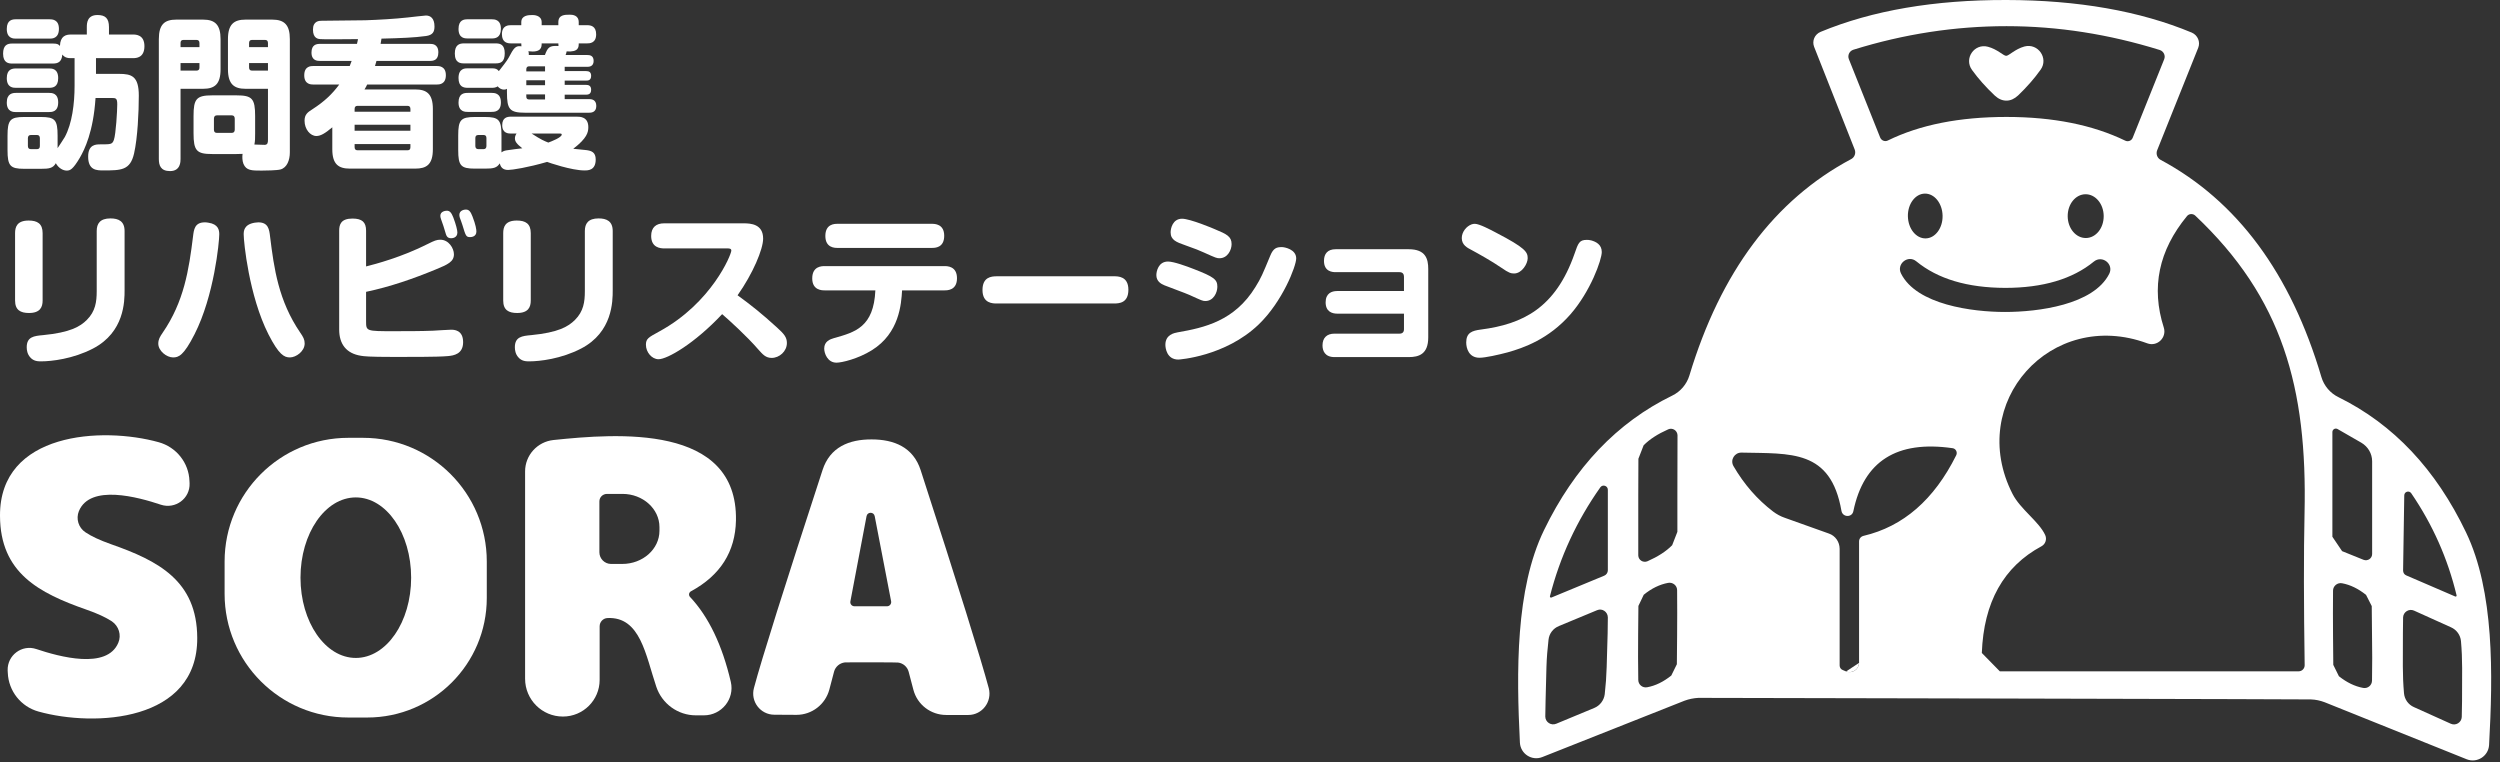
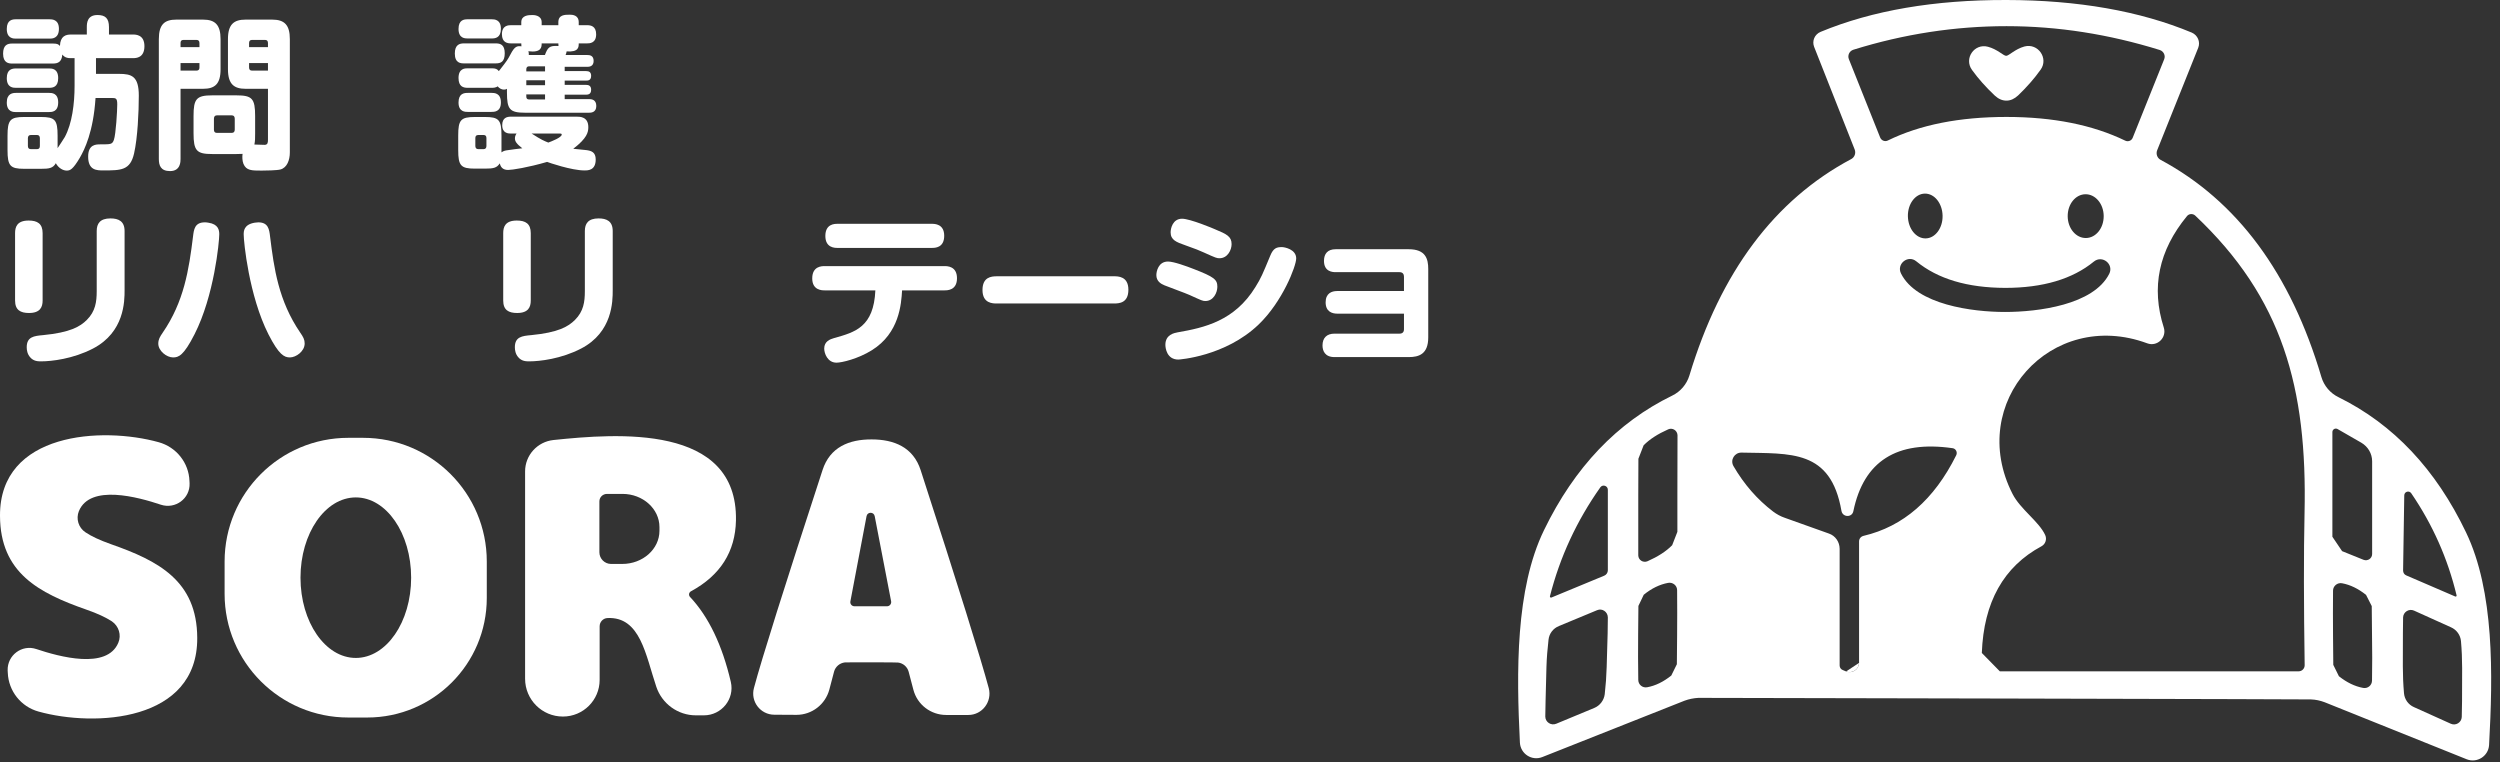
<svg xmlns="http://www.w3.org/2000/svg" width="269" height="82" viewBox="0 0 269 82" fill="none">
  <rect x="0" y="0" width="269" height="82" fill="#333333" stroke="none" />
  <path d="M214.639 10.284C215.029 10.646 215.447 10.828 215.893 10.828C216.339 10.828 216.757 10.632 217.147 10.27C218.08 9.378 218.888 8.458 219.572 7.497C220.449 6.27 219.292 4.612 217.829 5.002C216.812 5.281 216.157 6.008 215.865 6.008C215.572 6.008 214.917 5.296 213.9 5.03C212.437 4.64 211.295 6.298 212.187 7.525C212.869 8.472 213.691 9.392 214.639 10.284Z" fill="white" />
  <path d="M264.885 77.153C264.857 77.739 264.244 78.115 263.714 77.877L259.729 76.08C259.13 75.815 258.726 75.244 258.67 74.59C258.586 73.628 258.545 72.667 258.545 71.691C258.545 68.695 258.558 66.925 258.573 66.424C258.601 65.839 259.214 65.463 259.744 65.699L263.729 67.498C264.328 67.761 264.745 68.334 264.801 68.988C264.885 69.95 264.926 70.911 264.926 71.887C264.926 74.896 264.913 76.652 264.885 77.153ZM255.229 73.224C255.229 73.74 254.769 74.116 254.268 74.019C253.373 73.853 252.505 73.43 251.665 72.761C251.454 72.334 251.274 71.968 251.062 71.54C251.062 70.495 251.049 69.463 251.034 68.444C251.021 66.814 251.021 65.184 251.034 63.553C251.034 63.052 251.508 62.661 252.01 62.759C252.9 62.924 253.75 63.344 254.586 64.007C254.801 64.43 254.985 64.792 255.2 65.215C255.214 66.259 255.214 67.303 255.229 68.334C255.257 69.963 255.257 71.594 255.229 73.224ZM250.965 46.484C250.965 46.206 251.272 46.024 251.522 46.164L254.086 47.64C254.797 48.059 255.242 48.811 255.242 49.633V59.611C255.242 60.084 254.769 60.404 254.322 60.237L252.01 59.304C251.629 58.739 251.346 58.32 250.965 57.755V46.484ZM258.698 53.312C258.698 52.894 259.228 52.742 259.45 53.075C261.764 56.462 263.38 60.112 264.328 64.055C264.356 64.153 264.258 64.223 264.174 64.18L258.908 61.91C258.698 61.825 258.573 61.616 258.573 61.38L258.698 53.312ZM247.982 71.58C247.982 71.943 247.69 72.235 247.328 72.235H215.182C214.421 71.459 214.005 71.034 213.244 70.259C213.446 64.793 215.593 60.965 219.669 58.775C220.101 58.538 220.268 58.008 220.058 57.562C219.39 56.112 217.384 54.789 216.548 53.144C211.545 43.335 220.7 33.121 231.038 36.939C232.112 37.344 233.17 36.327 232.822 35.24C231.444 30.933 232.28 26.948 235.317 23.256C235.54 22.977 235.958 22.963 236.209 23.2C245.572 32.035 248.276 41.691 247.969 55.207C247.872 59.568 247.885 65.017 247.982 71.58ZM210.486 48.992C208.104 53.772 204.788 56.656 200.509 57.66C200.23 57.73 200.036 57.967 200.036 58.259V71.302V71.326C200.034 71.326 200.033 71.327 200.032 71.327C200.014 72.036 199.302 72.511 198.642 72.248L198.28 72.095C198.085 72.025 197.945 71.831 197.945 71.608V59.053C197.945 58.315 197.485 57.645 196.789 57.41L192.065 55.723C191.605 55.569 191.173 55.332 190.784 55.04C189.084 53.744 187.662 52.114 186.52 50.15C186.144 49.495 186.63 48.687 187.384 48.7C192.692 48.825 196.984 48.337 198.141 54.971C198.266 55.681 199.284 55.709 199.422 54.998C200.537 49.62 204.09 47.361 210.096 48.225C210.445 48.268 210.653 48.659 210.486 48.992ZM222.484 23.28C222.469 21.975 223.32 20.915 224.392 20.901C225.465 20.887 226.344 21.932 226.357 23.232C226.372 24.539 225.521 25.598 224.449 25.611C223.376 25.625 222.497 24.58 222.484 23.28ZM205.289 23.275C205.261 21.947 206.082 20.846 207.114 20.832C208.145 20.817 208.996 21.876 209.022 23.209C209.05 24.539 208.229 25.639 207.198 25.652C206.166 25.667 205.317 24.608 205.289 23.275ZM206.194 28.119C208.508 30.015 211.685 30.962 215.753 30.976C219.808 30.976 223 30.028 225.298 28.147C226.204 27.408 227.472 28.425 226.956 29.457C225.27 32.815 219.278 33.568 215.74 33.568C212.214 33.568 206.222 32.787 204.55 29.43C204.034 28.398 205.302 27.38 206.194 28.119ZM198.934 6.353C198.781 5.951 198.99 5.489 199.422 5.351C204.885 3.651 210.389 2.815 215.906 2.815C221.425 2.815 226.914 3.679 232.39 5.379C232.809 5.517 233.032 5.977 232.864 6.381L229.478 14.825C229.353 15.147 228.977 15.286 228.67 15.132C225.186 13.447 220.937 12.583 215.893 12.583C210.862 12.583 206.598 13.419 203.129 15.119C202.822 15.272 202.446 15.132 202.306 14.797L198.934 6.353ZM180.486 53.299V57.227C180.293 57.724 180.12 58.168 179.925 58.666C179.281 59.323 178.39 59.894 177.268 60.391C176.808 60.586 176.292 60.266 176.278 59.764V53.284C176.292 52.004 176.292 50.696 176.292 49.361C176.485 48.864 176.66 48.413 176.853 47.917C177.497 47.259 178.388 46.69 179.51 46.192C179.97 45.996 180.472 46.318 180.5 46.819C180.5 46.931 180.5 49.09 180.486 53.299ZM180.458 68.389C180.444 69.407 180.43 70.425 180.43 71.472C180.22 71.899 180.04 72.264 179.829 72.691C178.989 73.36 178.134 73.784 177.24 73.948C176.738 74.047 176.278 73.669 176.278 73.155C176.25 71.537 176.25 69.908 176.264 68.278C176.278 67.26 176.292 66.23 176.292 65.198C176.493 64.778 176.665 64.418 176.866 63.998C177.716 63.301 178.592 62.886 179.482 62.718C179.985 62.62 180.458 62.996 180.458 63.498C180.472 65.128 180.472 66.759 180.458 68.389ZM172.878 71.775C172.85 72.751 172.781 73.725 172.669 74.7C172.585 75.356 172.153 75.927 171.54 76.177L167.444 77.877C166.9 78.102 166.288 77.711 166.273 77.112C166.273 76.596 166.316 74.812 166.398 71.76C166.426 70.785 166.51 69.809 166.621 68.835C166.692 68.165 167.124 67.608 167.75 67.358L171.846 65.657C172.39 65.42 172.989 65.826 173.004 66.424C173.017 66.94 172.976 68.723 172.878 71.775ZM172.196 52.435C172.446 52.086 173.004 52.267 173.004 52.699V61.365C173.004 61.616 172.85 61.839 172.628 61.938L166.942 64.292C166.845 64.334 166.746 64.251 166.774 64.153C167.848 59.931 169.66 56.029 172.196 52.435ZM265.345 57.283C262.098 50.498 257.528 45.648 251.62 42.736C250.728 42.304 250.06 41.51 249.781 40.563C246.478 29.401 240.709 21.612 232.474 17.195C232.112 17 231.958 16.553 232.112 16.164L236.529 5.141C236.78 4.501 236.473 3.791 235.846 3.512C230.258 1.184 223.598 0.013 215.878 0C208.145 -0.015 201.485 1.115 195.897 3.428C195.256 3.692 194.949 4.403 195.201 5.044L199.562 16.08C199.716 16.47 199.562 16.916 199.2 17.111C190.95 21.5 185.14 29.262 181.782 40.395C181.489 41.356 180.821 42.136 179.929 42.569C174.006 45.453 169.409 50.288 166.134 57.047C163.054 63.387 163.166 72.332 163.542 79.912C163.612 81.124 164.838 81.904 165.953 81.459L181.253 75.397C181.74 75.216 182.242 75.119 182.744 75.091C183.008 75.091 194.002 75.106 215.697 75.162C237.406 75.216 248.386 75.244 248.652 75.257C249.153 75.272 249.669 75.384 250.142 75.564L265.414 81.696C266.529 82.141 267.756 81.362 267.825 80.163C268.244 72.583 268.397 63.638 265.345 57.283Z" fill="white" />
  <path d="M200.032 71.327C199.436 71.722 199.239 71.852 198.642 72.248C199.303 72.51 200.015 72.036 200.032 71.327Z" fill="white" />
  <path d="M11.92 58.547C17.036 60.339 21.198 62.486 21.223 68.635C21.276 77.663 10.206 78.252 4.148 76.564C2.251 76.042 0.916 74.354 0.838 72.391L0.824 72.142C0.772 70.506 2.355 69.315 3.912 69.839C6.372 70.663 11.515 72.076 12.731 69.159C13.084 68.334 12.784 67.366 12.037 66.856C11.396 66.438 10.482 66.006 9.303 65.599C4.187 63.807 0.027 61.648 0 55.511C-0.052 46.483 11.018 45.894 17.075 47.582C18.972 48.106 20.32 49.794 20.386 51.756L20.399 52.004C20.464 53.64 18.868 54.818 17.311 54.307C14.851 53.483 9.71 52.07 8.492 54.988C8.152 55.812 8.44 56.78 9.199 57.278C9.84 57.71 10.743 58.128 11.92 58.547Z" fill="white" />
  <path d="M38.286 53.522C35.002 53.522 32.333 57.382 32.333 62.158C32.333 66.934 35.002 70.794 38.286 70.794C41.57 70.794 44.239 66.934 44.239 62.158C44.239 57.382 41.57 53.522 38.286 53.522ZM52.378 64.344C52.378 71.448 46.621 77.205 39.515 77.205H37.475C30.126 77.205 24.167 71.248 24.167 63.898V60.418C24.167 53.069 30.126 47.11 37.475 47.11H39.071C46.421 47.11 52.378 53.069 52.378 60.418V64.344Z" fill="white" />
  <path d="M64.494 53.954V59.424C64.494 60.114 65.06 60.68 65.75 60.68H66.954C69.165 60.68 70.958 59.084 70.958 57.108V56.716C70.958 54.753 69.178 53.144 66.981 53.144H65.318C64.861 53.144 64.494 53.497 64.494 53.954ZM74.348 63.624C74.125 63.741 74.072 64.042 74.242 64.226C76.246 66.354 77.71 69.406 78.636 73.37C79.066 75.214 77.636 76.97 75.744 76.97H74.87C72.948 76.97 71.233 75.728 70.618 73.896C69.466 70.468 68.904 66.333 65.358 66.502C64.886 66.529 64.521 66.921 64.521 67.392V73.162C64.521 75.334 62.754 77.101 60.569 77.101C58.321 77.101 56.5 75.28 56.5 73.032V50.722C56.5 48.982 57.821 47.53 59.549 47.346C66.34 46.64 79.385 45.58 79.189 55.996C79.122 59.358 77.513 61.91 74.348 63.624Z" fill="white" />
  <path d="M91.501 64.71C91.449 64.984 91.658 65.234 91.933 65.234H95.453C95.728 65.234 95.937 64.971 95.885 64.697L94.118 55.538C94.026 55.054 93.333 55.054 93.241 55.538L91.501 64.71ZM93.79 47.281C96.198 47.281 98.266 48.118 99.064 50.591C103.133 63.139 105.566 70.965 106.392 74.052C106.77 75.504 105.685 76.931 104.193 76.931H101.812C100.15 76.931 98.697 75.819 98.278 74.21L97.769 72.272C97.625 71.75 97.18 71.356 96.63 71.291C96.552 71.278 95.597 71.266 93.765 71.266C91.933 71.266 90.977 71.266 90.9 71.278C90.349 71.343 89.892 71.737 89.748 72.259L89.237 74.197C88.805 75.806 87.353 76.918 85.705 76.918L83.324 76.904C81.818 76.904 80.732 75.478 81.125 74.026C81.949 70.938 84.409 63.127 88.505 50.578C89.302 48.106 91.37 47.269 93.79 47.281Z" fill="white" />
  <path d="M4.29 14.864C4.29 14.669 4.196 14.528 4.004 14.528H3.305C3.114 14.528 3.002 14.652 3.002 14.864V15.711C3.002 15.921 3.098 16.045 3.305 16.045H4.004C4.196 16.045 4.29 15.921 4.29 15.711V14.864ZM1.716 12.059C1.462 12.059 0.73 12.059 0.73 11.036C0.73 10.048 1.382 9.996 1.716 9.996H5.292C5.545 9.996 6.261 9.996 6.261 11.017C6.261 12.059 5.561 12.059 5.228 12.059H1.716ZM1.716 9.448C1.445 9.448 0.73 9.448 0.73 8.407C0.73 7.437 1.334 7.367 1.716 7.367H5.292C5.561 7.367 6.261 7.367 6.261 8.407C6.261 9.379 5.673 9.448 5.292 9.448H1.716ZM1.716 4.157C1.462 4.157 0.73 4.157 0.73 3.115C0.73 2.128 1.35 2.075 1.716 2.075H5.338C5.577 2.075 6.34 2.075 6.34 3.099C6.34 4.157 5.593 4.157 5.338 4.157H1.716ZM9.342 3.716V2.921C9.342 2.499 9.374 1.616 10.486 1.616C11.314 1.616 11.726 1.951 11.726 2.921V3.716H14.317C14.586 3.716 15.541 3.716 15.541 4.968C15.541 6.237 14.634 6.256 14.317 6.256H10.328V7.948H12.808C14.173 7.948 14.936 8.196 14.936 10.295C14.936 12.041 14.809 14.828 14.428 16.503C14.014 18.337 13.03 18.337 11.106 18.337C10.424 18.337 9.485 18.337 9.485 16.856C9.485 15.533 10.328 15.533 10.805 15.533C11.933 15.533 12.076 15.533 12.252 15.059C12.473 14.44 12.616 11.883 12.616 11.229C12.616 10.577 12.473 10.543 12.029 10.543H10.28C10.041 14.193 9.104 16.08 8.596 16.963C7.849 18.232 7.546 18.356 7.182 18.356C6.801 18.356 6.309 18.109 6.006 17.561C5.705 18.109 5.26 18.163 4.417 18.163H2.59C1.096 18.163 0.81 17.844 0.81 16.152V14.599C0.81 12.905 1.096 12.588 2.605 12.588H4.401C5.912 12.588 6.197 12.888 6.197 14.599V15.94C6.324 15.745 6.88 14.916 6.976 14.74C7.754 13.293 8.025 11.176 8.025 9.22V6.256H7.564C7.008 6.256 6.801 5.991 6.706 5.868C6.642 6.661 6.245 6.837 5.705 6.837H1.304C0.953 6.837 0.333 6.784 0.333 5.78C0.333 4.863 0.778 4.685 1.304 4.685H5.705C6.212 4.685 6.309 4.791 6.45 4.949C6.484 3.875 7.088 3.716 7.626 3.716H9.342Z" fill="white" />
  <path d="M28.833 7.596V6.785H26.8V7.261C26.8 7.472 26.896 7.596 27.101 7.596H28.833ZM28.833 5.073V4.632C28.833 4.402 28.723 4.297 28.532 4.297H27.101C26.896 4.297 26.8 4.421 26.8 4.632V5.073H28.833ZM25.259 12.782C25.259 12.534 25.147 12.412 24.941 12.412H23.336C23.113 12.412 23.019 12.553 23.019 12.782V13.946C23.019 14.176 23.113 14.298 23.336 14.298H24.941C25.164 14.298 25.259 14.158 25.259 13.946V12.782ZM22.828 16.574C21.159 16.574 20.825 16.222 20.825 14.334V12.482C20.825 10.648 21.128 10.26 22.828 10.26H25.449C27.135 10.26 27.452 10.613 27.452 12.482V14.334C27.452 14.881 27.452 15.164 27.372 15.552C27.547 15.552 28.309 15.586 28.469 15.586C28.833 15.586 28.833 15.288 28.833 15.005V9.554H26.419C25.227 9.554 24.528 9.096 24.528 7.456V4.209C24.528 2.622 25.164 2.11 26.419 2.11H29.295C30.613 2.11 31.187 2.692 31.187 4.209V16.398C31.187 17.228 30.884 18.038 30.185 18.233C29.819 18.338 28.564 18.356 28.136 18.356C27.085 18.356 26.499 18.356 26.196 17.632C26.069 17.316 26.053 16.874 26.101 16.557C25.943 16.557 25.831 16.574 25.449 16.574H22.828ZM19.427 7.596H21.159C21.287 7.596 21.461 7.544 21.461 7.261V6.785H19.427V7.596ZM21.461 5.073V4.632C21.461 4.421 21.365 4.297 21.159 4.297H19.729C19.507 4.297 19.427 4.421 19.427 4.632V5.073H21.461ZM19.427 17.104C19.427 17.386 19.427 18.409 18.3 18.409C17.283 18.409 17.091 17.79 17.091 17.104V4.209C17.091 2.622 17.711 2.11 18.967 2.11H21.859C23.161 2.11 23.733 2.692 23.733 4.209V7.456C23.733 9.042 23.113 9.554 21.859 9.554H19.427V17.104Z" fill="white" />
-   <path d="M38.156 15.498V15.834C38.156 16.045 38.251 16.169 38.458 16.169H43.859C44.067 16.169 44.161 16.064 44.161 15.834V15.498H38.156ZM38.156 14.07H44.161V13.418H38.156V14.07ZM44.161 12.025V11.723C44.161 11.513 44.067 11.389 43.859 11.389H38.458C38.251 11.389 38.156 11.513 38.156 11.723V12.025H44.161ZM46.259 4.721C46.498 4.721 47.166 4.721 47.166 5.638C47.166 6.502 46.609 6.555 46.259 6.555H40.508C40.46 6.731 40.428 6.819 40.349 7.102H46.989C47.212 7.102 47.975 7.102 47.975 8.09C47.975 9.095 47.23 9.095 46.989 9.095H39.507C39.411 9.306 39.348 9.414 39.22 9.625H44.685C45.877 9.625 46.576 10.066 46.576 11.723V16.064C46.576 17.703 45.894 18.143 44.685 18.143H37.647C36.423 18.143 35.756 17.669 35.756 16.064V13.698C34.962 14.369 34.486 14.634 34.04 14.634C33.389 14.634 32.77 13.912 32.77 12.994C32.77 12.341 33.072 12.094 33.611 11.758C34.947 10.896 35.756 10.101 36.503 9.095H33.723C33.484 9.095 32.737 9.095 32.737 8.107C32.737 7.102 33.468 7.102 33.723 7.102H37.631C37.775 6.731 37.791 6.695 37.837 6.555H34.438C34.184 6.555 33.516 6.555 33.516 5.655C33.516 4.791 34.072 4.721 34.438 4.721H38.41C38.474 4.438 38.505 4.333 38.52 4.209C36.138 4.227 35.121 4.245 34.468 4.209C34.263 4.193 33.675 4.157 33.675 3.187C33.675 2.251 34.343 2.234 34.612 2.234C35.344 2.234 38.632 2.198 39.315 2.181C40.808 2.129 42.399 2.039 43.859 1.881C44.161 1.846 45.719 1.67 45.831 1.67C46.323 1.67 46.751 1.97 46.751 2.851C46.751 3.433 46.562 3.769 45.847 3.874C44.559 4.05 43.178 4.103 41.048 4.157C41 4.438 40.984 4.562 40.952 4.721H46.259Z" fill="white" />
  <path d="M57.202 14.369C58.234 15.04 58.553 15.164 58.998 15.34C59.331 15.217 60.443 14.792 60.443 14.476C60.443 14.369 60.316 14.369 60.252 14.369H57.202ZM58.631 5.92C58.934 5.127 59.093 4.88 60.094 4.951C60.078 4.844 60.078 4.827 60.078 4.668H58.283C58.283 5.057 58.267 5.691 56.851 5.515C56.885 5.639 56.915 5.709 56.899 5.92H58.631ZM58.647 10.155H56.63V10.4C56.63 10.595 56.726 10.701 56.915 10.701H58.647V10.155ZM58.647 8.637H56.63V9.165H58.647V8.637ZM58.647 7.684V7.137H56.915C56.726 7.137 56.63 7.261 56.63 7.455V7.684H58.647ZM52.34 14.845C52.34 14.652 52.245 14.528 52.054 14.528H51.45C51.243 14.528 51.147 14.652 51.147 14.845V15.711C51.147 15.904 51.243 16.045 51.45 16.045H52.054C52.245 16.045 52.34 15.904 52.34 15.711V14.845ZM50.322 12.041C50.067 12.041 49.337 12.041 49.337 11.036C49.337 10.065 49.925 9.996 50.322 9.996H52.911C53.166 9.996 53.897 9.996 53.897 11.017C53.897 12.041 53.181 12.041 52.863 12.041H50.322ZM50.322 4.139C50.051 4.139 49.337 4.139 49.337 3.116C49.337 2.128 49.941 2.075 50.322 2.075H52.911C53.166 2.075 53.897 2.075 53.897 3.099C53.897 4.085 53.262 4.139 52.911 4.139H50.322ZM52.911 7.349C53.309 7.349 53.501 7.42 53.674 7.649C53.722 7.596 53.754 7.544 53.818 7.472C54.517 6.573 54.612 6.451 54.93 5.849C55.391 4.951 55.66 4.933 56.106 4.985C56.09 4.88 56.09 4.88 56.09 4.668H54.977C54.627 4.668 54.007 4.597 54.007 3.68C54.007 2.711 54.738 2.711 54.977 2.711H56.09V2.393C56.09 1.652 56.851 1.617 57.282 1.617C57.408 1.617 58.283 1.617 58.283 2.393V2.711H60.078V2.393C60.078 1.599 60.745 1.581 61.3 1.581C61.556 1.581 62.271 1.599 62.271 2.393V2.711H63.175C63.558 2.711 64.146 2.799 64.146 3.697C64.146 4.668 63.414 4.668 63.175 4.668H62.271C62.271 5.073 62.271 5.62 60.967 5.532C60.953 5.691 60.903 5.796 60.856 5.92H63.191C63.431 5.92 63.875 5.955 63.875 6.556C63.875 7.156 63.398 7.191 63.191 7.191H60.761V7.649H63.065C63.398 7.649 63.606 7.773 63.606 8.161C63.606 8.655 63.271 8.673 63.065 8.673H60.761V9.131H63.05C63.335 9.131 63.606 9.22 63.606 9.66C63.606 10.189 63.224 10.189 62.986 10.189H60.761V10.665H63.383C63.606 10.665 64.162 10.683 64.162 11.405C64.162 12.129 63.558 12.129 63.383 12.129H56.518C54.85 12.129 54.548 11.777 54.548 9.96V9.555C54.468 9.608 54.39 9.643 54.23 9.643C53.959 9.643 53.722 9.501 53.547 9.289C53.356 9.449 53.022 9.449 52.911 9.449H50.322C49.861 9.449 49.337 9.325 49.337 8.391C49.337 7.367 50.019 7.349 50.322 7.349H52.911ZM54.977 14.369C54.738 14.369 54.039 14.369 54.039 13.469C54.039 12.659 54.563 12.553 54.977 12.553H62.063C62.397 12.553 63.303 12.553 63.303 13.681C63.303 14.229 63.175 14.864 61.682 16.009C61.904 16.045 62.891 16.116 63.096 16.152C63.636 16.223 64.098 16.381 64.098 17.157C64.098 18.339 63.271 18.339 62.891 18.339C61.492 18.339 59.044 17.492 58.87 17.421C56.821 18.02 55.105 18.287 54.675 18.287C54.056 18.287 53.864 17.933 53.77 17.58C53.467 18.073 53.07 18.144 52.181 18.144H51.1C49.591 18.144 49.304 17.827 49.304 16.152V14.581C49.304 12.905 49.574 12.588 51.117 12.588H52.166C53.674 12.588 53.959 12.888 53.959 14.581V16.397C54.167 16.239 54.358 16.204 54.438 16.187C54.961 16.099 55.883 15.993 56.2 15.956C55.596 15.481 55.406 15.233 55.406 14.881C55.406 14.687 55.47 14.528 55.581 14.369H54.977ZM49.925 6.82C49.591 6.82 48.939 6.803 48.939 5.761C48.939 4.809 49.449 4.668 49.925 4.668H53.34C53.818 4.668 54.31 4.791 54.31 5.727C54.31 6.679 53.864 6.82 53.34 6.82H49.925Z" fill="white" />
  <path d="M13.405 31.226C13.405 32.39 13.405 35.742 10.001 37.506C7.866 38.617 5.538 38.882 4.427 38.882C4.109 38.882 3.615 38.882 3.245 38.441C2.945 38.106 2.875 37.682 2.875 37.365C2.875 36.237 3.651 36.147 4.638 36.059C7.549 35.777 8.625 35.143 9.347 34.419C10.266 33.502 10.406 32.478 10.406 31.333V24.859C10.406 24.065 10.759 23.501 11.887 23.501C12.753 23.501 13.405 23.801 13.405 24.859V31.226ZM4.586 32.338C4.586 33.026 4.338 33.678 3.121 33.678C2.205 33.678 1.622 33.361 1.622 32.338V25.087C1.622 24.418 1.833 23.73 3.086 23.73C4.021 23.73 4.586 24.065 4.586 25.087V32.338Z" fill="white" />
  <path d="M27.791 23.924C28.867 23.924 28.973 24.681 29.061 25.457C29.485 28.881 29.961 32.355 32.307 35.794C32.642 36.272 32.782 36.553 32.782 36.959C32.782 37.805 31.848 38.459 31.195 38.459C30.578 38.459 30.013 38.176 28.884 35.971C26.785 31.826 26.221 26.005 26.221 25.229C26.221 24.895 26.221 24.153 27.421 23.959C27.579 23.941 27.72 23.924 27.791 23.924ZM23.593 25.212C23.593 26.023 23.045 31.826 20.93 35.971C19.747 38.3 19.201 38.459 18.618 38.459C17.93 38.459 17.032 37.753 17.032 36.977C17.032 36.517 17.207 36.236 17.508 35.794C19.801 32.461 20.329 29.021 20.77 25.441C20.86 24.7 20.946 23.924 22.041 23.924C22.11 23.924 22.234 23.924 22.412 23.959C23.505 24.119 23.593 24.77 23.593 25.212Z" fill="white" />
-   <path d="M49.479 23.43C49.444 23.306 49.426 23.218 49.426 23.129C49.426 22.601 50.007 22.548 50.131 22.548C50.484 22.548 50.643 22.794 50.838 23.289C51.19 24.188 51.26 24.7 51.26 24.912C51.26 25.512 50.643 25.512 50.59 25.512C50.148 25.512 50.114 25.388 49.76 24.224C49.726 24.082 49.514 23.536 49.479 23.43ZM47.451 23.57C47.396 23.43 47.38 23.306 47.38 23.218C47.38 22.741 47.926 22.672 48.084 22.672C48.402 22.672 48.579 22.901 48.774 23.394C49.072 24.172 49.214 24.789 49.214 25.017C49.214 25.634 48.596 25.634 48.544 25.634C48.35 25.634 48.103 25.6 47.979 25.193C47.926 25.053 47.75 24.453 47.715 24.329C47.679 24.206 47.486 23.677 47.451 23.57ZM39.39 34.577C39.39 35.636 39.424 35.636 42.352 35.636C43.692 35.636 45.316 35.636 46.62 35.582C46.92 35.566 48.243 35.477 48.526 35.477C48.826 35.477 49.832 35.477 49.832 36.818C49.832 38.088 48.843 38.264 48.174 38.317C47.115 38.422 43.587 38.405 42.264 38.405C39.688 38.405 39.176 38.336 38.842 38.282C37.255 38.034 36.496 37.013 36.496 35.46V24.824C36.496 24.172 36.674 23.517 37.924 23.517C38.966 23.517 39.39 23.905 39.39 24.824V28.669C40.43 28.404 43.199 27.681 46.058 26.236C46.727 25.9 46.991 25.793 47.38 25.793C48.279 25.793 48.843 26.71 48.843 27.364C48.843 28.157 48.191 28.457 46.903 28.986C44.468 29.992 41.982 30.856 39.39 31.402V34.577Z" fill="white" />
  <path d="M65.928 31.226C65.928 32.39 65.928 35.742 62.524 37.506C60.39 38.617 58.062 38.882 56.951 38.882C56.632 38.882 56.139 38.882 55.768 38.441C55.468 38.106 55.399 37.682 55.399 37.365C55.399 36.237 56.175 36.147 57.162 36.059C60.072 35.777 61.148 35.143 61.871 34.419C62.79 33.502 62.93 32.478 62.93 31.333V24.859C62.93 24.065 63.283 23.501 64.411 23.501C65.276 23.501 65.928 23.801 65.928 24.859V31.226ZM57.11 32.338C57.11 33.026 56.862 33.678 55.644 33.678C54.728 33.678 54.146 33.361 54.146 32.338V25.087C54.146 24.418 54.356 23.73 55.61 23.73C56.544 23.73 57.11 24.065 57.11 25.087V32.338Z" fill="white" />
-   <path d="M71.459 26.729C71.071 26.729 70.066 26.658 70.066 25.387C70.066 24.471 70.595 24.03 71.459 24.03H80.033C80.79 24.03 82.113 24.118 82.113 25.67C82.113 26.817 81.019 29.427 79.362 31.773C80.773 32.797 81.954 33.731 83.595 35.23C84.371 35.935 84.67 36.288 84.67 36.906C84.67 37.806 83.859 38.511 83.031 38.511C82.377 38.511 82.061 38.123 81.585 37.594C80.367 36.183 78.443 34.437 77.703 33.802C74.706 36.994 71.794 38.653 70.859 38.653C70.137 38.653 69.501 37.894 69.501 37.099C69.501 36.447 69.765 36.307 70.93 35.671C76.574 32.602 78.691 27.399 78.691 26.958C78.691 26.729 78.427 26.729 78.267 26.729H71.459Z" fill="white" />
  <path d="M100.273 24.083C100.556 24.083 101.597 24.083 101.597 25.371C101.597 26.675 100.591 26.675 100.273 26.675H90.113C89.832 26.675 88.808 26.675 88.808 25.388C88.808 24.083 89.813 24.083 90.113 24.083H100.273ZM88.739 31.244C88.456 31.244 87.397 31.244 87.397 29.956C87.397 28.633 88.439 28.633 88.739 28.633H101.633C101.913 28.633 102.972 28.633 102.972 29.939C102.972 31.244 101.932 31.244 101.633 31.244H97.064C96.975 32.708 96.781 35.831 93.817 37.681C92.319 38.616 90.573 39.023 90.008 39.023C89.037 39.023 88.685 38.017 88.685 37.505C88.685 36.729 89.32 36.5 89.744 36.377C92.036 35.741 94.012 35.177 94.189 31.244H88.739Z" fill="white" />
  <path d="M107.268 32.656C106.828 32.656 105.716 32.656 105.716 31.209C105.716 29.816 106.651 29.728 107.268 29.728H119.863C120.303 29.728 121.415 29.728 121.415 31.174C121.415 32.602 120.427 32.656 119.863 32.656H107.268Z" fill="white" />
  <path d="M129.54 27.17C129.064 26.958 128.659 26.781 127.495 26.375C126.595 26.058 125.959 25.829 125.959 24.999C125.959 24.594 126.172 23.535 127.194 23.535C128.059 23.535 130.616 24.611 130.723 24.665C131.992 25.194 132.52 25.441 132.52 26.27C132.52 26.887 132.098 27.787 131.216 27.787C130.934 27.787 130.863 27.769 129.54 27.17ZM139.471 27.805C139.471 28.634 137.99 32.462 135.432 34.914C131.834 38.37 126.842 38.689 126.79 38.689C125.536 38.689 125.395 37.435 125.395 37.099C125.395 36.006 126.347 35.83 126.718 35.759C129.559 35.266 132.839 34.542 135.079 30.891C135.696 29.903 135.855 29.498 136.683 27.505C137.019 26.675 137.39 26.587 137.936 26.587C138.202 26.587 139.471 26.817 139.471 27.805ZM127.988 31.738C127.566 31.543 125.66 30.857 125.29 30.698C124.902 30.538 124.424 30.255 124.424 29.603C124.424 29.233 124.619 28.141 125.678 28.141C126.294 28.141 127.688 28.65 128.411 28.933C130.651 29.798 130.987 30.081 130.987 30.857C130.987 31.49 130.564 32.39 129.699 32.39C129.4 32.39 129.311 32.338 127.988 31.738Z" fill="white" />
  <path d="M143.872 33.748C143.343 33.748 142.638 33.538 142.638 32.532C142.638 31.561 143.29 31.315 143.872 31.315H151.068V29.779C151.068 29.534 150.963 29.285 150.592 29.285H143.714C143.379 29.285 142.46 29.232 142.46 28.068C142.46 27.292 142.867 26.817 143.714 26.817H151.58C153.398 26.817 153.679 27.858 153.679 28.933V36.307C153.679 38.107 152.675 38.423 151.58 38.423H143.59C142.567 38.423 142.302 37.754 142.302 37.171C142.302 36.359 142.76 35.9 143.59 35.9H150.592C150.894 35.9 151.068 35.742 151.068 35.424V33.748H143.872Z" fill="white" />
-   <path d="M172.351 27.116C172.351 27.946 171.153 31.332 168.983 33.819C166.637 36.501 163.921 37.435 162.226 37.913C161.238 38.176 159.827 38.494 159.193 38.494C158.046 38.494 157.765 37.471 157.765 36.854C157.765 35.795 158.398 35.583 159.333 35.461C163.849 34.877 167.378 33.148 169.423 27.293C169.811 26.163 169.935 25.811 170.729 25.811C170.834 25.811 171.01 25.811 171.205 25.864C171.715 26.005 172.351 26.306 172.351 27.116ZM158.699 24.083C159.174 24.083 160.375 24.716 160.974 25.034C164.131 26.675 164.379 27.116 164.379 27.787C164.379 28.369 163.762 29.427 162.914 29.427C162.579 29.427 162.331 29.357 161.574 28.827C160.497 28.087 159.034 27.275 158.346 26.904C157.87 26.658 157.287 26.358 157.287 25.616C157.287 24.947 157.799 24.328 158.363 24.135C158.47 24.099 158.575 24.083 158.699 24.083Z" fill="white" />
</svg>